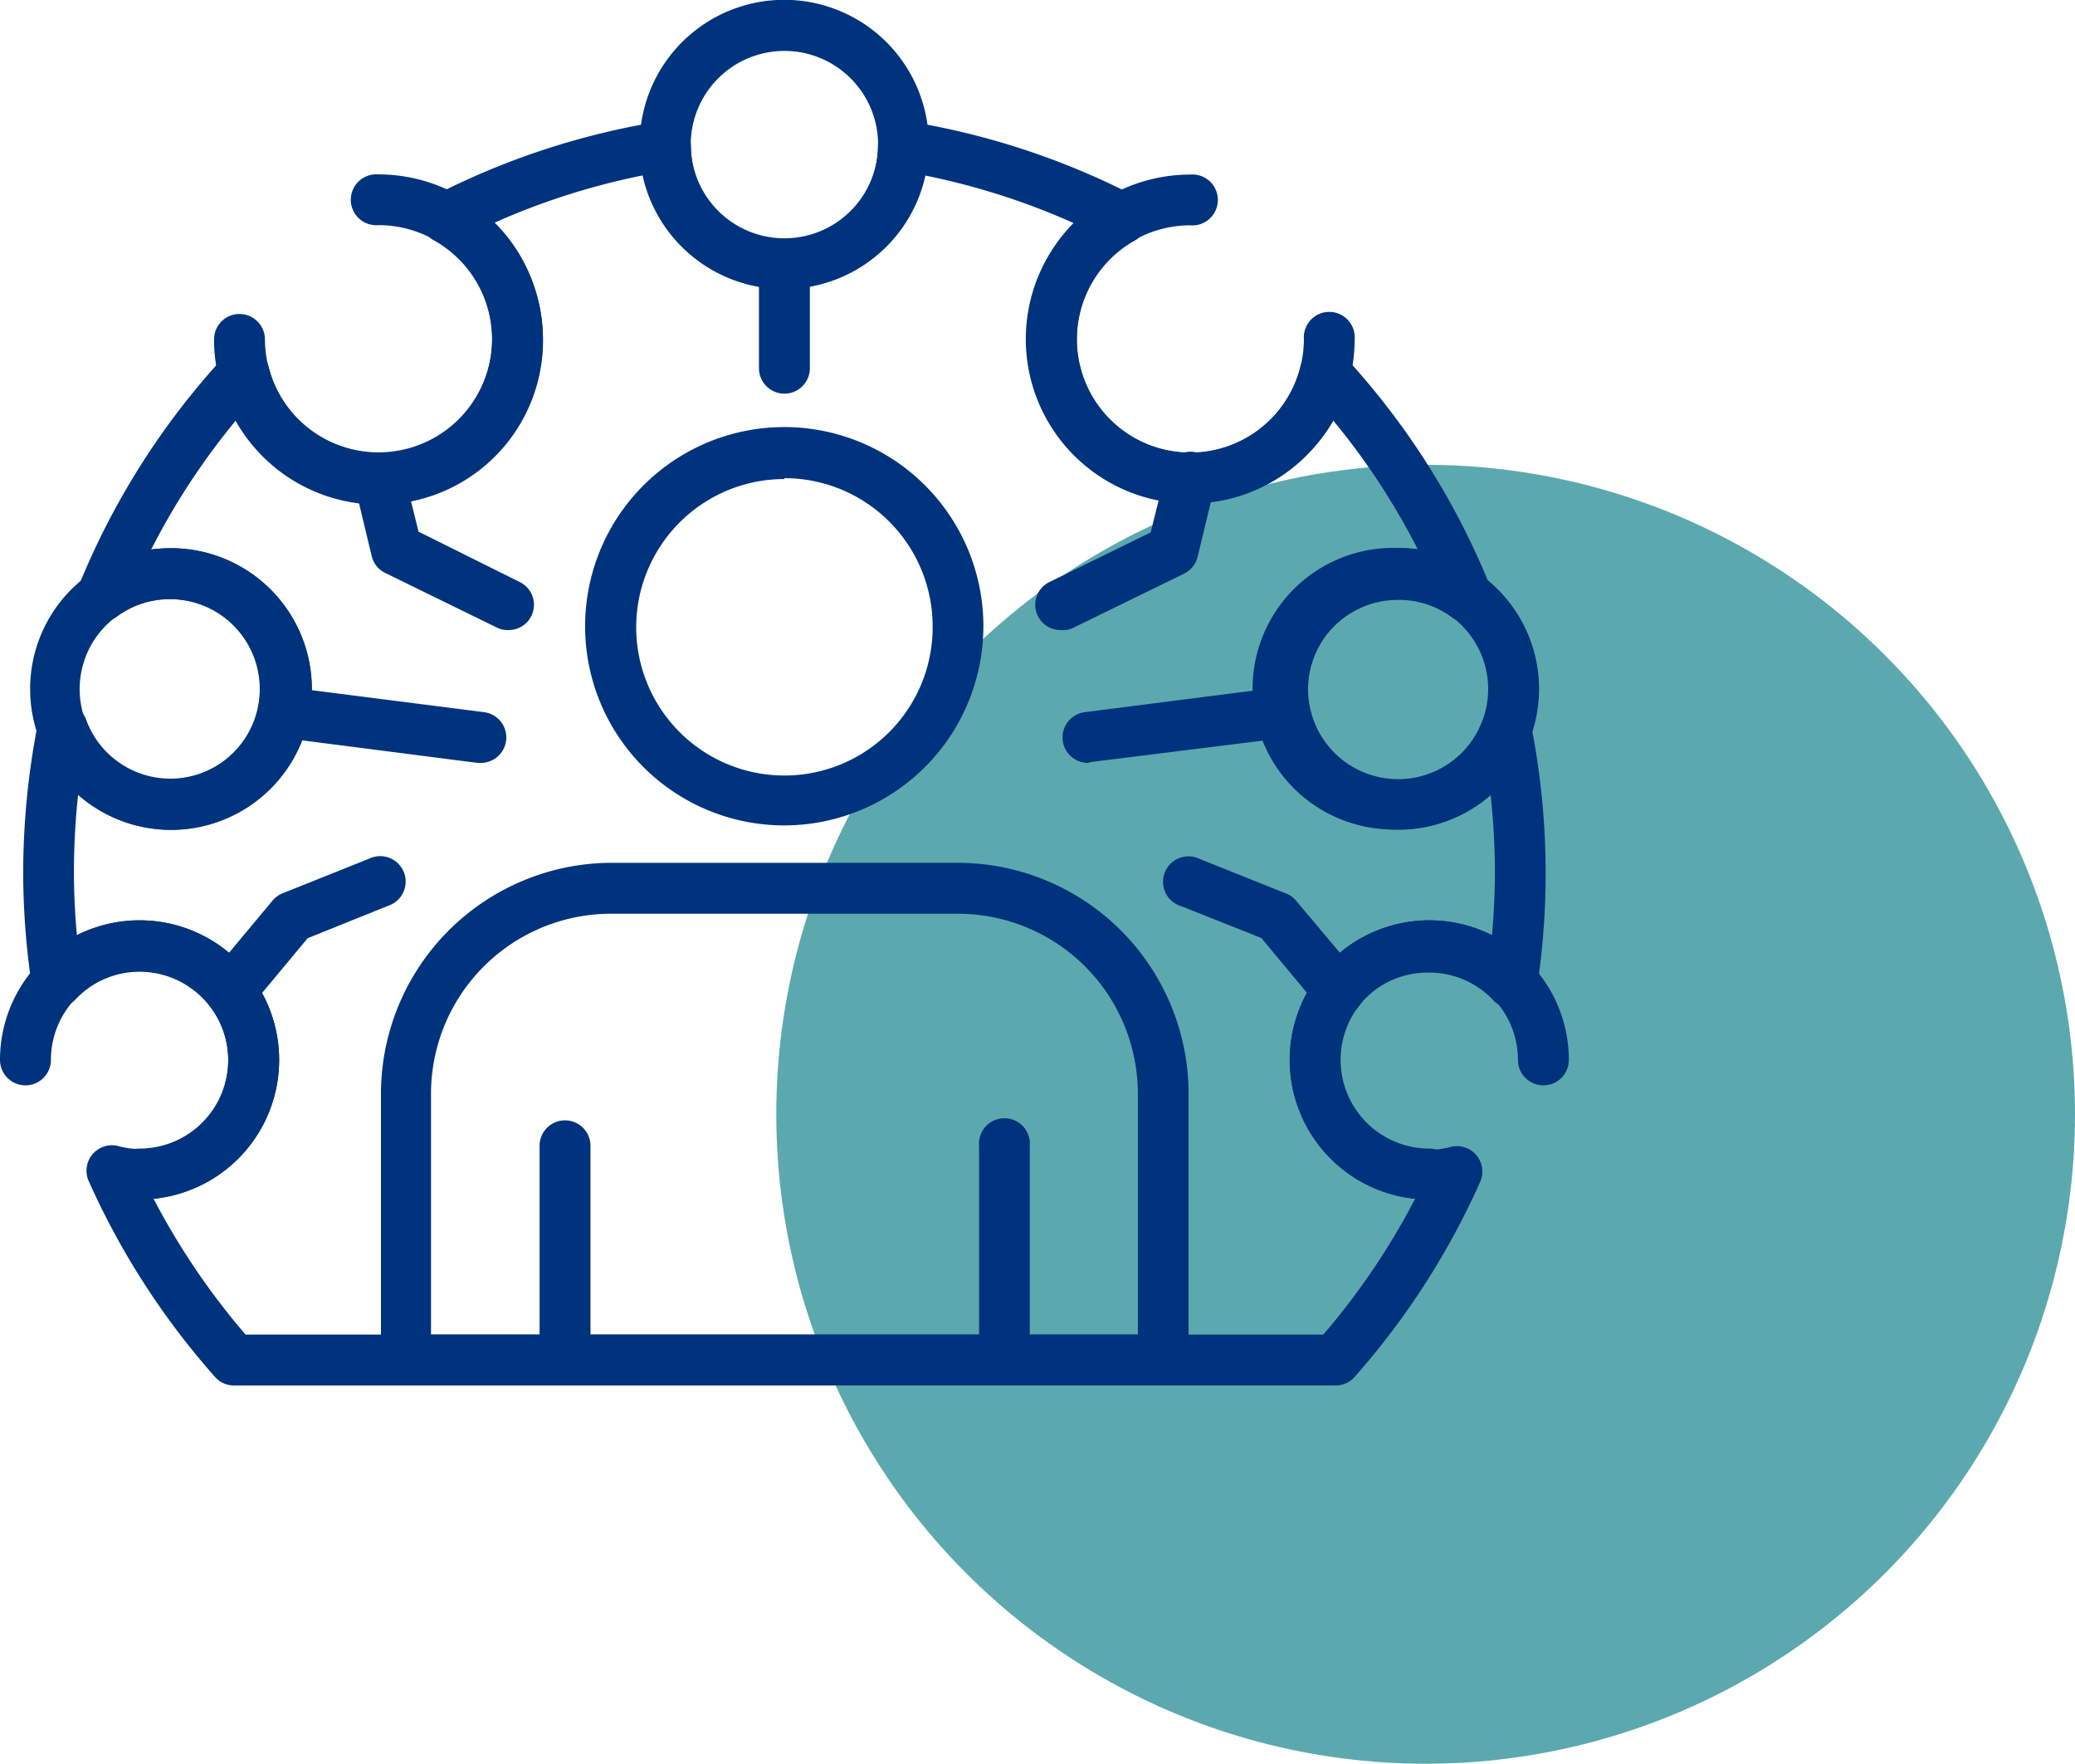
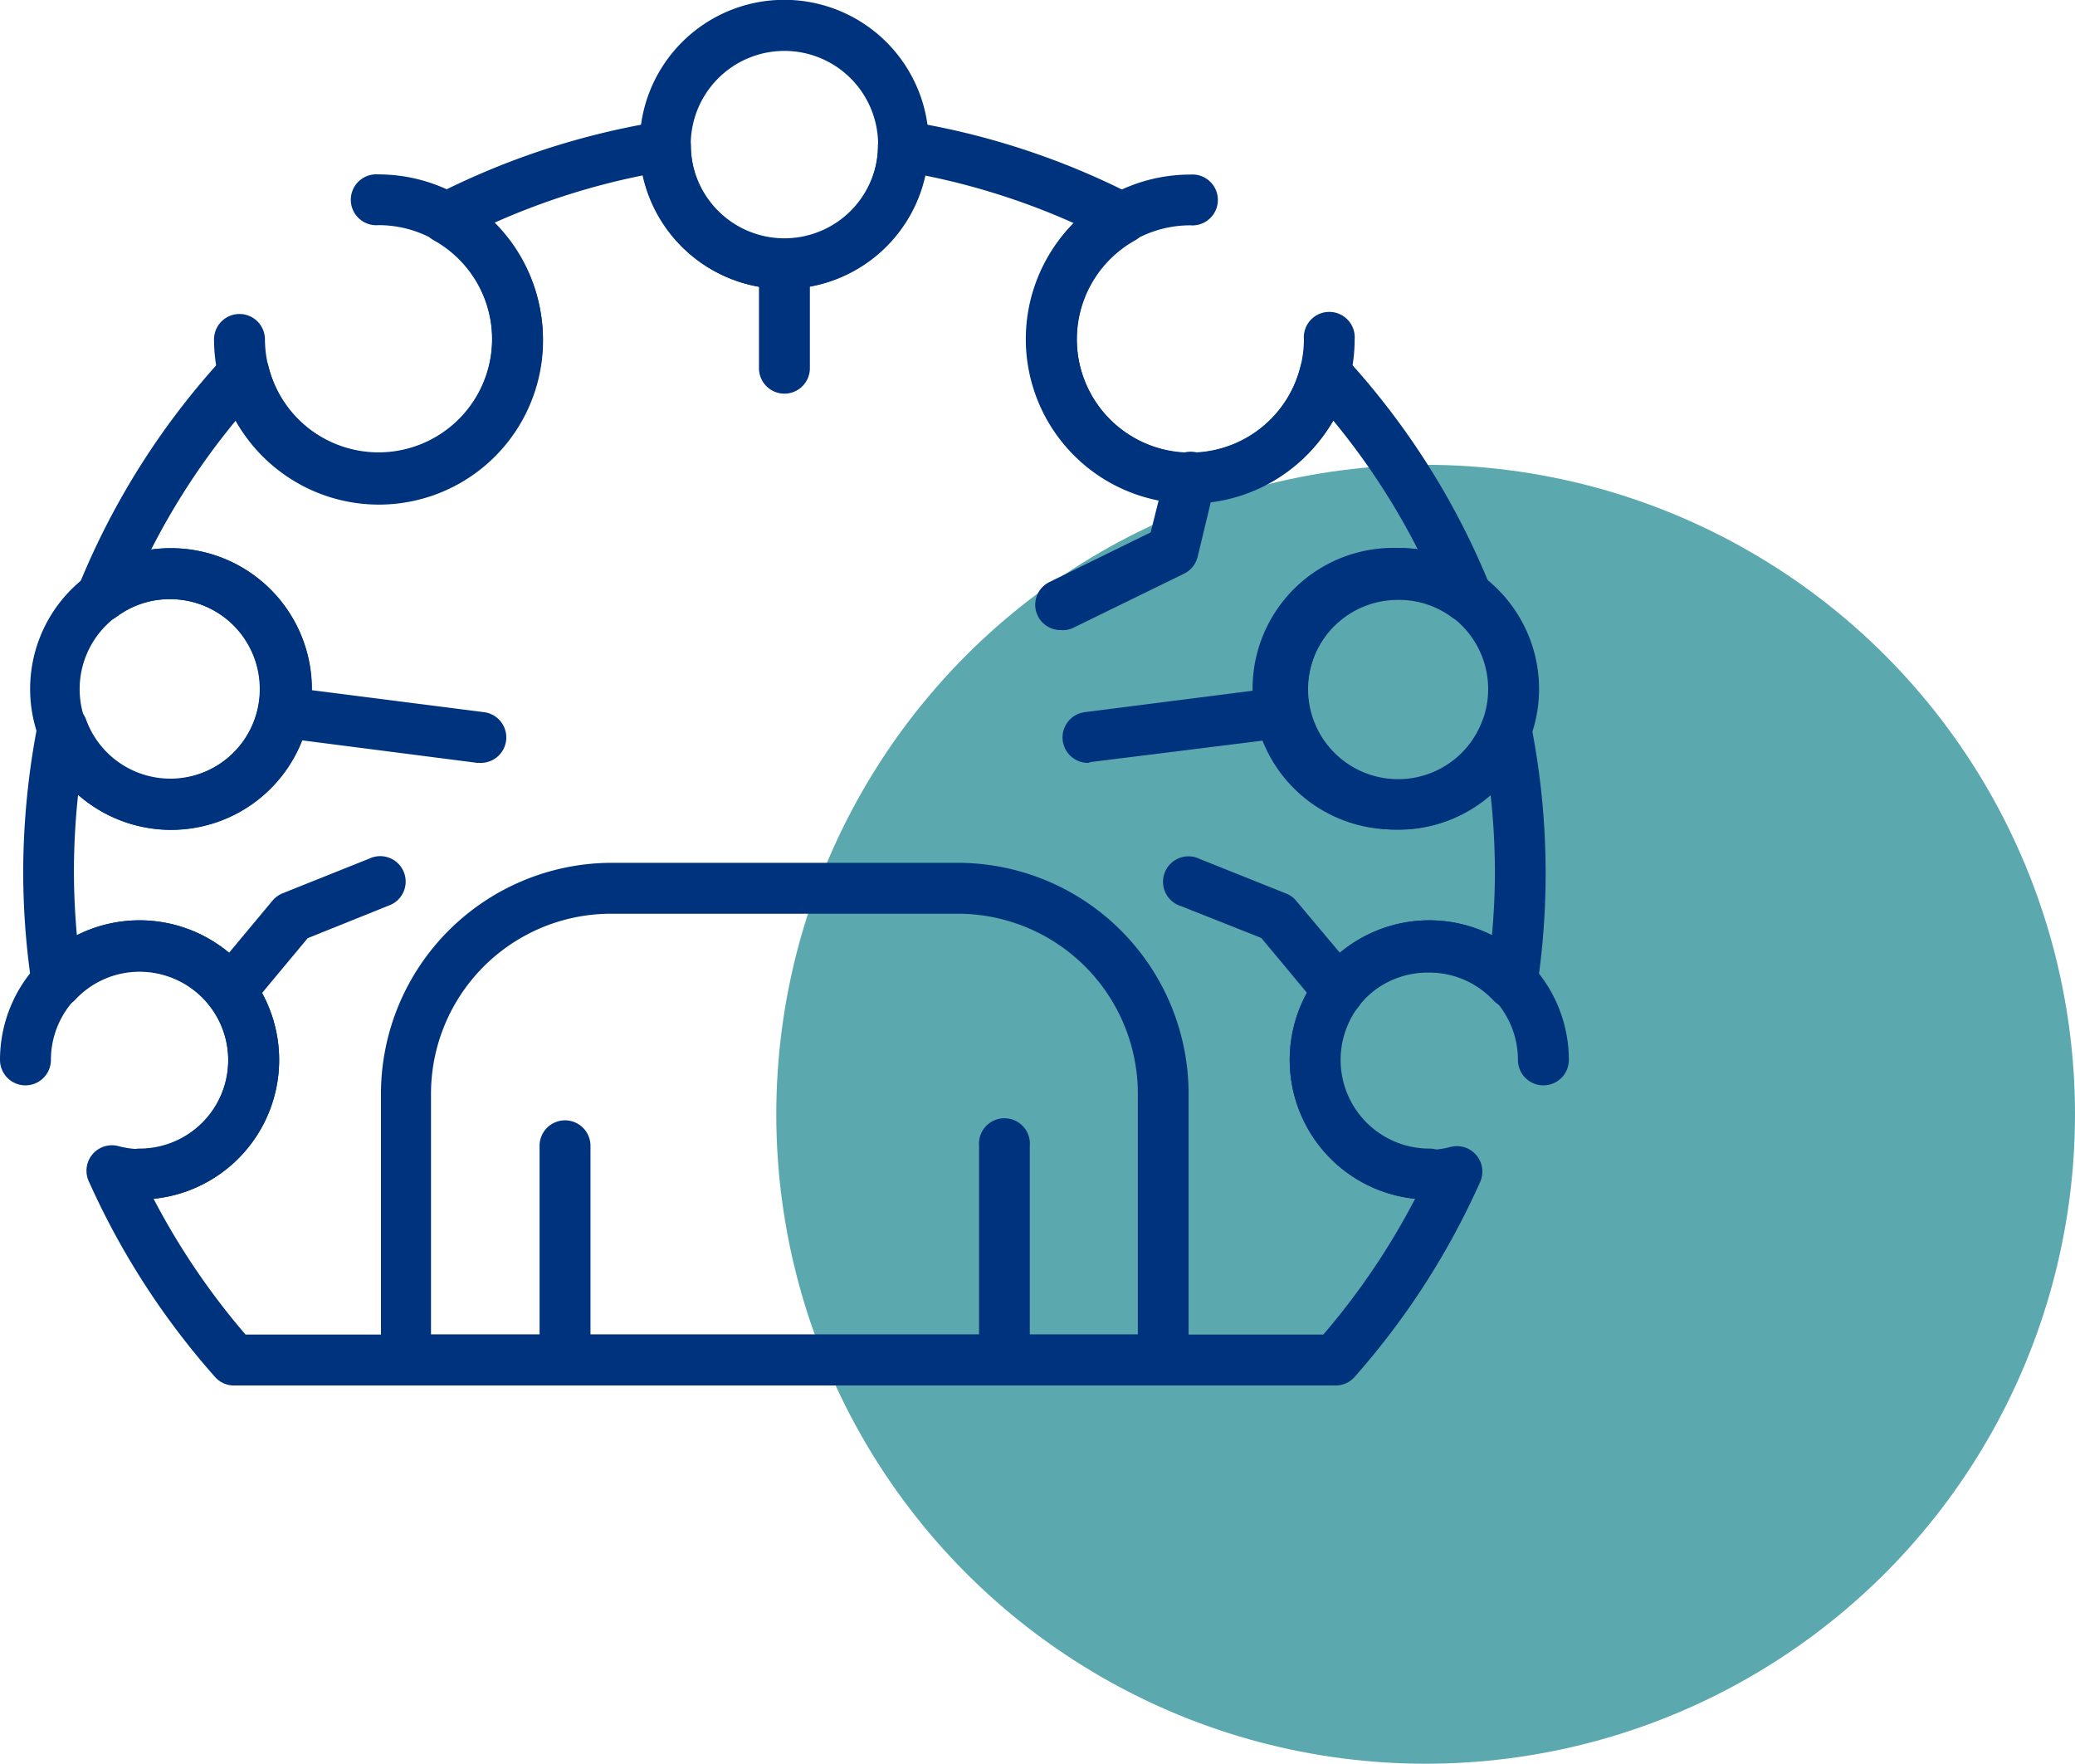
<svg xmlns="http://www.w3.org/2000/svg" viewBox="0 0 119.83 101.84">
  <defs>
    <style>.cls-1{fill:#5ba9af;}.cls-2{fill:#00337d;}</style>
  </defs>
  <g id="Layer_2" data-name="Layer 2">
    <g id="Layer_4" data-name="Layer 4">
      <circle class="cls-1" cx="82.33" cy="64.34" r="37.5" />
      <path class="cls-2" d="M32.63,80a1.47,1.47,0,0,1-1.47-1.47V66.16a1.47,1.47,0,1,1,2.94,0V78.53A1.47,1.47,0,0,1,32.63,80Z" />
      <path class="cls-2" d="M58,80a1.46,1.46,0,0,1-1.46-1.47V66.16a1.47,1.47,0,1,1,2.93,0V78.53A1.47,1.47,0,0,1,58,80Z" />
-       <path class="cls-2" d="M45.3,47.66a11.5,11.5,0,1,1,11.49-11.5A11.51,11.51,0,0,1,45.3,47.66Zm0-20a8.56,8.56,0,1,0,8.56,8.55A8.56,8.56,0,0,0,45.3,27.61Z" />
      <path class="cls-2" d="M67.18,80H23.42A1.47,1.47,0,0,1,22,78.53V63.15A13.35,13.35,0,0,1,35.28,49.82h20A13.34,13.34,0,0,1,68.64,63.15V78.53A1.46,1.46,0,0,1,67.18,80ZM24.89,77.06H65.71V63.15A10.4,10.4,0,0,0,55.32,52.76h-20A10.4,10.4,0,0,0,24.89,63.15Z" />
      <path class="cls-2" d="M77.08,80H13.51a1.45,1.45,0,0,1-1.09-.49A44.26,44.26,0,0,1,5.11,68.17a1.47,1.47,0,0,1,1.7-2,5.08,5.08,0,0,0,1.25.18,5.12,5.12,0,1,0,0-10.24,5.06,5.06,0,0,0-3.71,1.61,1.47,1.47,0,0,1-1.51.39,1.45,1.45,0,0,1-1-1.18,44.21,44.21,0,0,1-.5-6.56,44.91,44.91,0,0,1,.84-8.56A1.49,1.49,0,0,1,3.5,40.6a1.46,1.46,0,0,1,1.49,1,5.18,5.18,0,1,0,4.86-7,5.08,5.08,0,0,0-3.09,1,1.49,1.49,0,0,1-1.78,0,1.46,1.46,0,0,1-.46-1.71A43.76,43.76,0,0,1,13,20.53a1.47,1.47,0,0,1,2.51.64,6.55,6.55,0,1,0,9.55-7.29,1.47,1.47,0,0,1,0-2.58A43.84,43.84,0,0,1,38.19,7a1.43,1.43,0,0,1,1.18.33,1.49,1.49,0,0,1,.53,1.11,5.4,5.4,0,0,0,10.8,0A1.47,1.47,0,0,1,52.4,7,43.75,43.75,0,0,1,65.5,11.3a1.47,1.47,0,0,1,.8,1.28,1.49,1.49,0,0,1-.75,1.3,6.55,6.55,0,1,0,9.55,7.29,1.46,1.46,0,0,1,2.5-.64,43.74,43.74,0,0,1,8.48,13.38,1.47,1.47,0,0,1-2.24,1.73,5.12,5.12,0,0,0-3.09-1,5.2,5.2,0,1,0,4.85,7,1.47,1.47,0,0,1,2.82.22,44.09,44.09,0,0,1,.35,15.12,1.47,1.47,0,0,1-2.52.79,5.06,5.06,0,0,0-3.71-1.61,5.12,5.12,0,1,0,1.25,10.06,1.47,1.47,0,0,1,1.7,2,44.09,44.09,0,0,1-7.31,11.34A1.48,1.48,0,0,1,77.08,80Zm-62.9-2.94H76.42a41.06,41.06,0,0,0,5.3-7.84A8.06,8.06,0,1,1,86.16,54c.11-1.22.17-2.45.17-3.66a41.48,41.48,0,0,0-.25-4.45,8,8,0,0,1-5.33,2,8.13,8.13,0,1,1,0-16.25,8.42,8.42,0,0,1,1.12.07A40.61,40.61,0,0,0,77,24.29,9.49,9.49,0,1,1,62,12.88a40.65,40.65,0,0,0-8.6-2.75,8.34,8.34,0,0,1-16.29,0,40.65,40.65,0,0,0-8.6,2.75A9.48,9.48,0,1,1,13.61,24.29a40.61,40.61,0,0,0-4.88,7.44,8.32,8.32,0,0,1,1.12-.07A8.13,8.13,0,1,1,4.51,45.89a41.47,41.47,0,0,0-.24,4.45c0,1.21.06,2.44.17,3.66A8.06,8.06,0,1,1,8.87,69.22,41.43,41.43,0,0,0,14.18,77.06Z" />
      <path class="cls-2" d="M45.3,16.69a8.35,8.35,0,1,1,8.34-8.35A8.36,8.36,0,0,1,45.3,16.69Zm0-13.75a5.41,5.41,0,1,0,5.41,5.4A5.41,5.41,0,0,0,45.3,2.94Z" />
      <path class="cls-2" d="M68.74,29.08a9.49,9.49,0,1,1,0-19,1.47,1.47,0,1,1,0,2.93A6.56,6.56,0,1,0,75.3,19.6a1.47,1.47,0,1,1,2.93,0A9.49,9.49,0,0,1,68.74,29.08Z" />
      <path class="cls-2" d="M80.75,47.91a8.13,8.13,0,1,1,8.13-8.12A8.13,8.13,0,0,1,80.75,47.91Zm0-13.32a5.2,5.2,0,1,0,5.19,5.2A5.2,5.2,0,0,0,80.75,34.59Z" />
      <path class="cls-2" d="M82.54,69.26A8.06,8.06,0,1,1,90.6,61.2a1.47,1.47,0,0,1-2.94,0,5.12,5.12,0,1,0-5.12,5.12,1.47,1.47,0,0,1,0,2.94Z" />
      <path class="cls-2" d="M21.85,29.08a9.5,9.5,0,0,1-9.49-9.48,1.47,1.47,0,1,1,2.94,0A6.56,6.56,0,1,0,21.85,13a1.47,1.47,0,1,1,0-2.93,9.49,9.49,0,1,1,0,19Z" />
      <path class="cls-2" d="M9.85,47.91A8.13,8.13,0,1,1,18,39.79,8.13,8.13,0,0,1,9.85,47.91Zm0-13.32A5.2,5.2,0,1,0,15,39.79,5.19,5.19,0,0,0,9.85,34.59Z" />
      <path class="cls-2" d="M8.06,69.26a1.47,1.47,0,1,1,0-2.94A5.12,5.12,0,1,0,2.94,61.2,1.47,1.47,0,0,1,0,61.2a8.06,8.06,0,1,1,8.06,8.06Z" />
      <path class="cls-2" d="M62.84,44.05a1.47,1.47,0,0,1-.18-2.93l10.88-1.39a1.47,1.47,0,1,1,.38,2.91L63,44Z" />
      <path class="cls-2" d="M77.3,58.68a1.49,1.49,0,0,1-1.13-.52l-3.33-4L68.2,52.32a1.47,1.47,0,1,1,1.09-2.72l5,2a1.39,1.39,0,0,1,.57.42l3.57,4.25a1.47,1.47,0,0,1-.18,2.07A1.45,1.45,0,0,1,77.3,58.68Z" />
      <path class="cls-2" d="M61.27,36.38a1.46,1.46,0,0,1-.65-2.78l5.83-2.86.87-3.48a1.47,1.47,0,1,1,2.85.71l-1,4.15a1.48,1.48,0,0,1-.78,1l-6.45,3.15A1.31,1.31,0,0,1,61.27,36.38Z" />
      <path class="cls-2" d="M27.76,44.05h-.19l-10.89-1.4A1.47,1.47,0,0,1,15.41,41a1.45,1.45,0,0,1,1.64-1.27l10.89,1.39a1.47,1.47,0,0,1-.18,2.93Z" />
      <path class="cls-2" d="M13.3,58.68a1.46,1.46,0,0,1-1.12-2.41L15.74,52a1.49,1.49,0,0,1,.58-.42l5-2a1.47,1.47,0,1,1,1.1,2.72l-4.65,1.87-3.33,4A1.47,1.47,0,0,1,13.3,58.68Z" />
-       <path class="cls-2" d="M29.33,36.38a1.38,1.38,0,0,1-.65-.15l-6.44-3.15a1.45,1.45,0,0,1-.78-1l-1-4.15a1.47,1.47,0,0,1,2.85-.71l.86,3.48L30,33.6a1.46,1.46,0,0,1-.64,2.78Z" />
      <path class="cls-2" d="M45.3,22.73a1.47,1.47,0,0,1-1.47-1.47v-6a1.47,1.47,0,1,1,2.94,0v6A1.47,1.47,0,0,1,45.3,22.73Z" />
    </g>
  </g>
</svg>